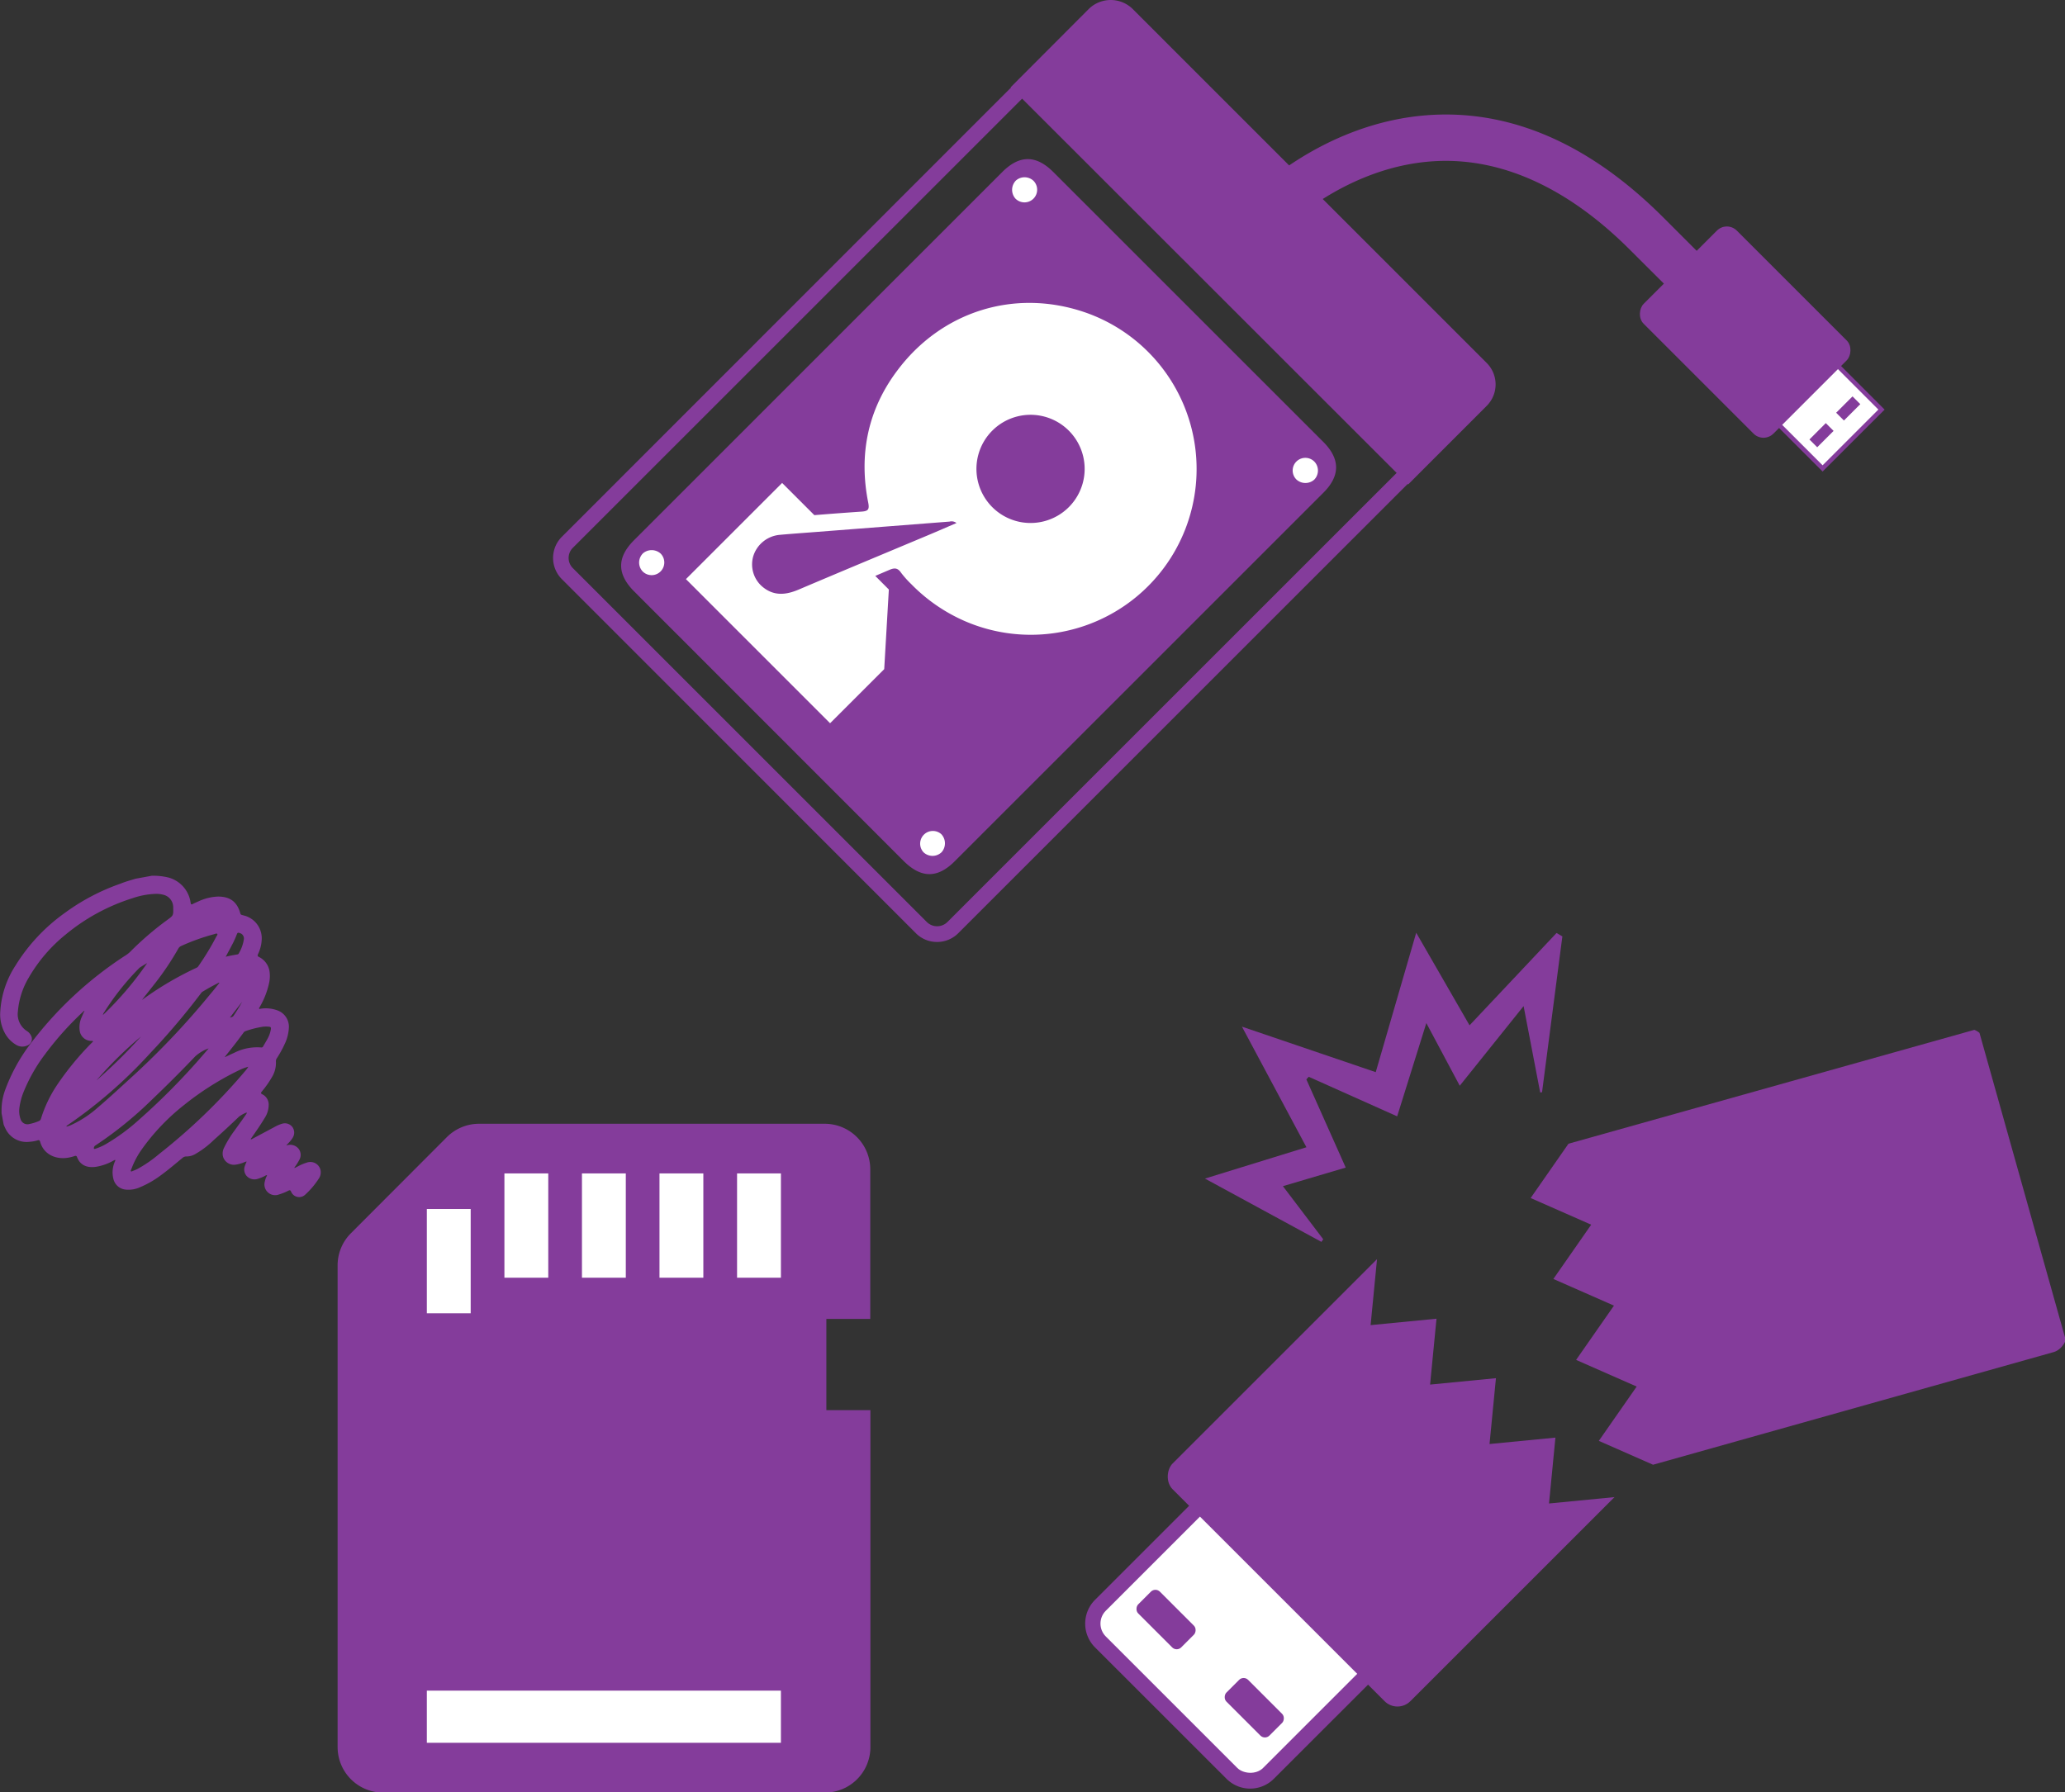
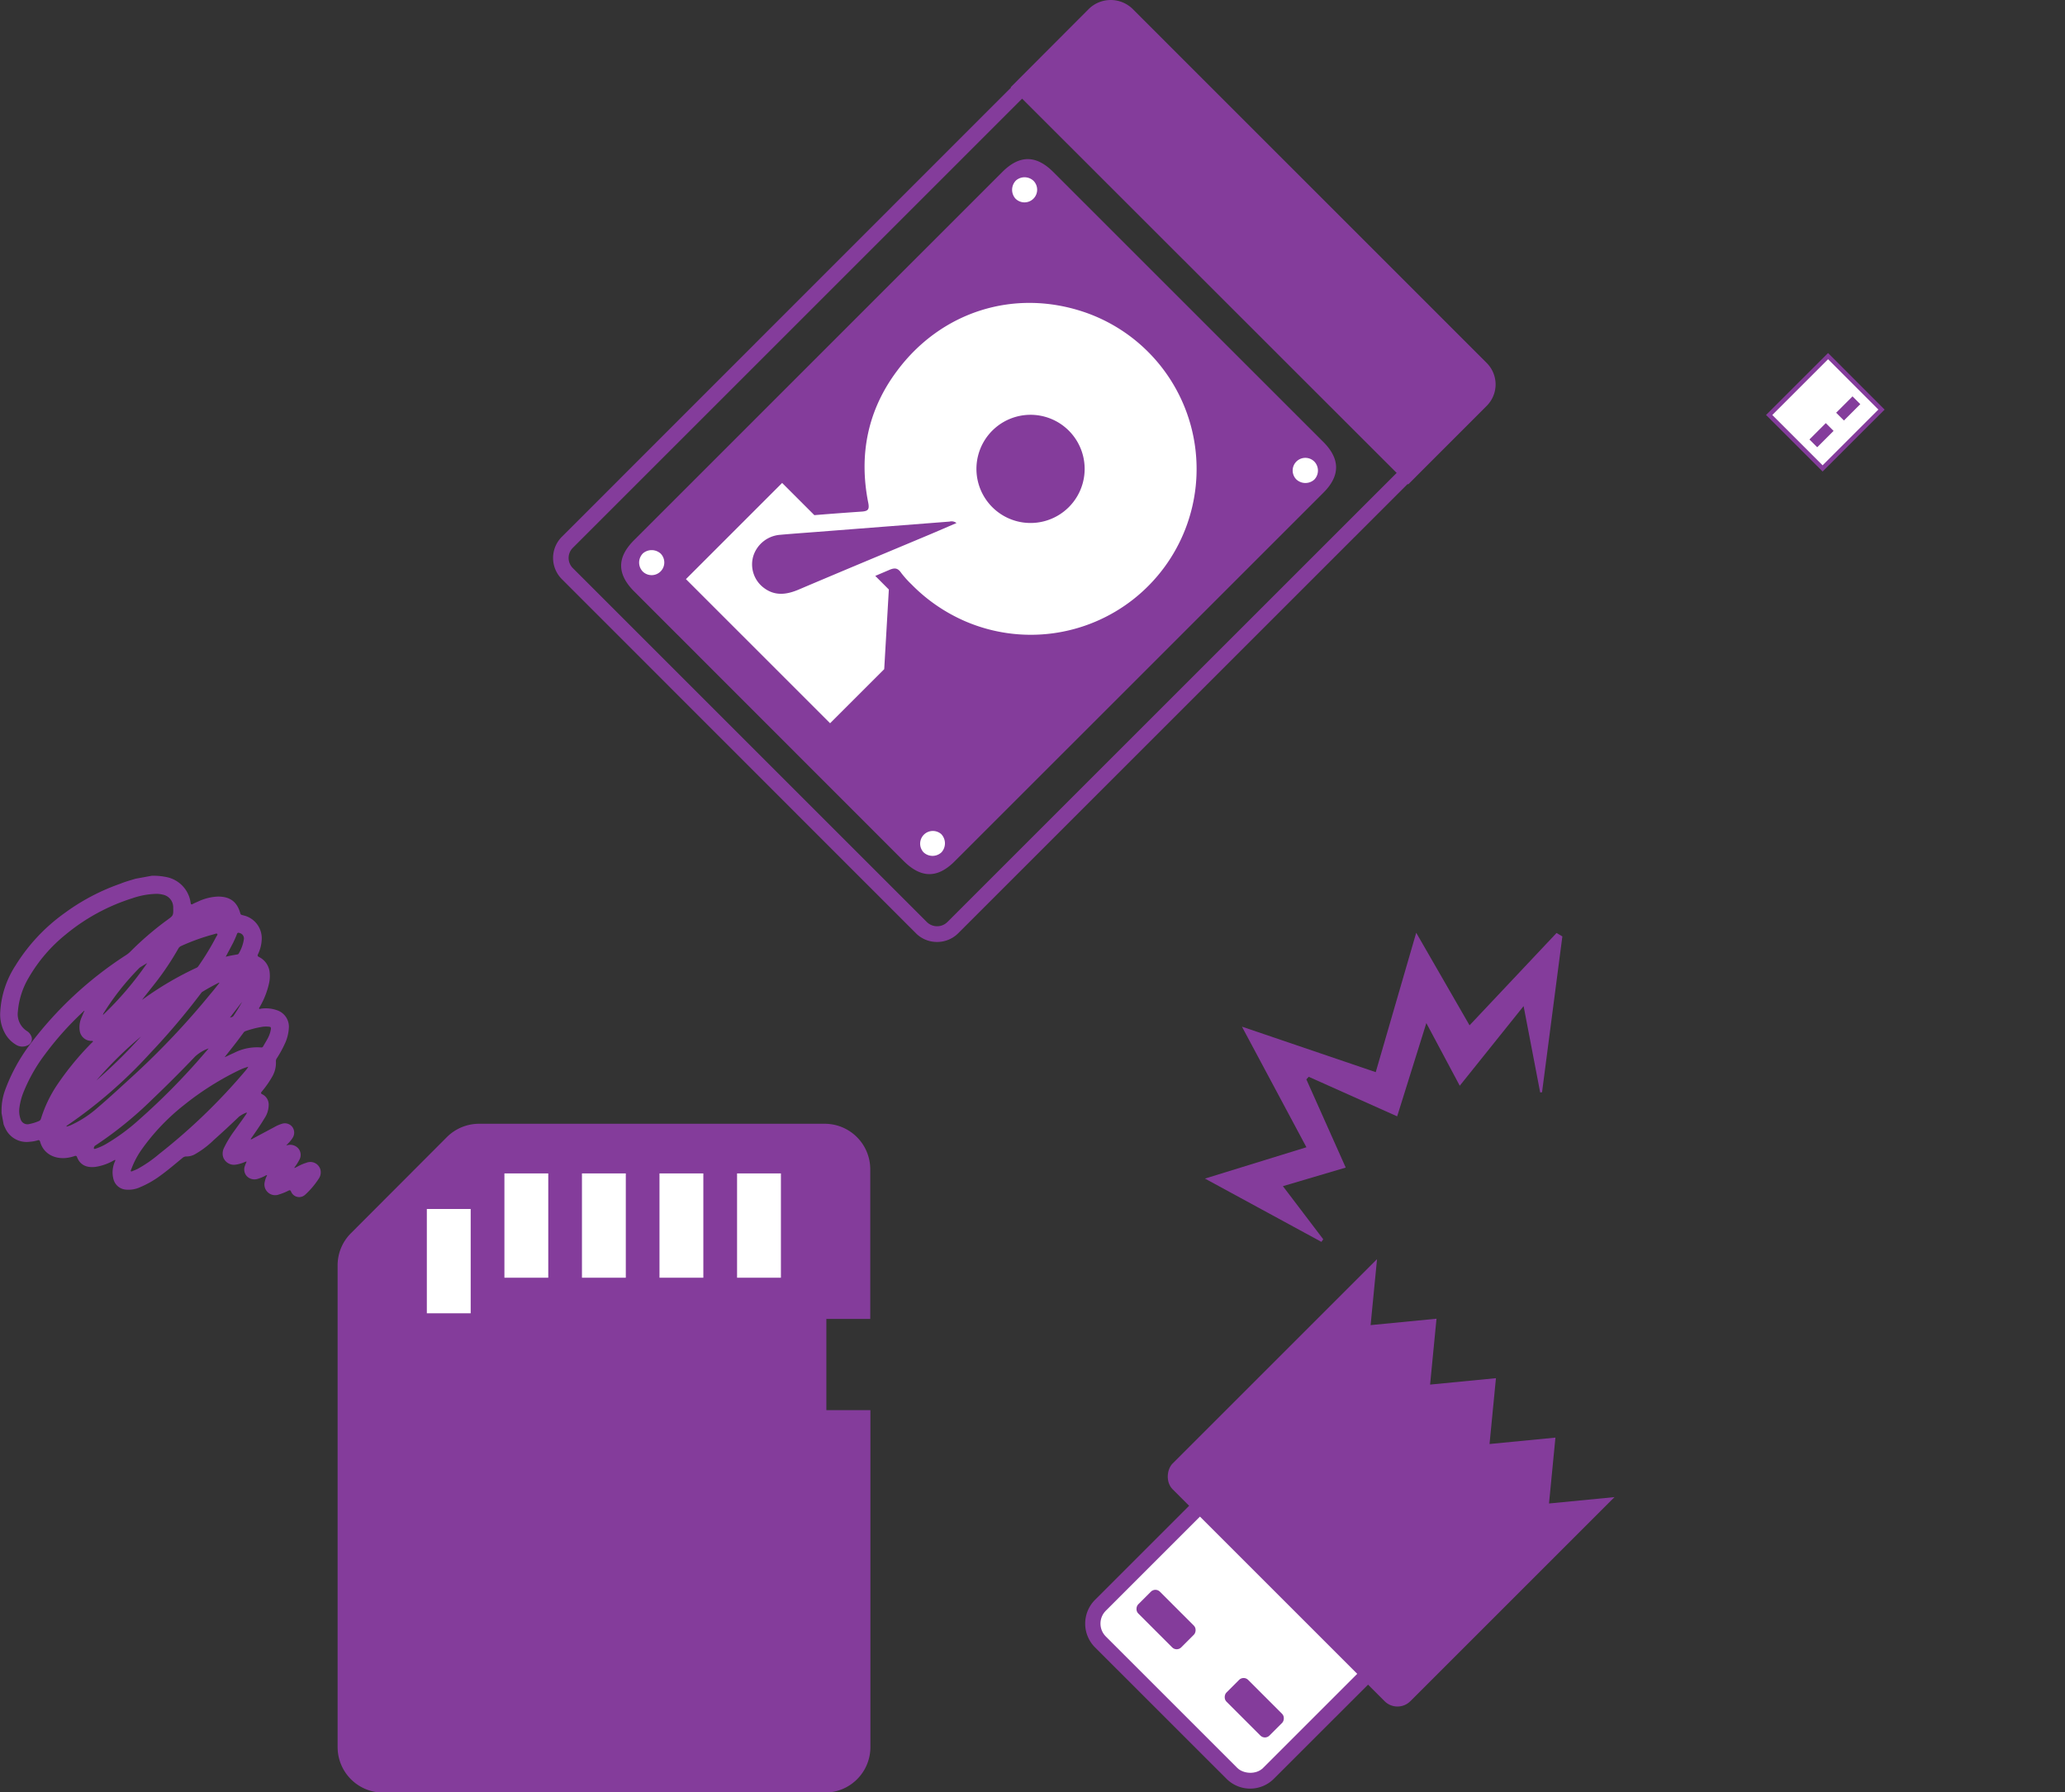
<svg xmlns="http://www.w3.org/2000/svg" viewBox="0 0 544.36 472.59">
  <rect x="0" y="0" width="544.36" height="472.59" fill="#333333" stroke="none" />
  <defs>
    <style>.cls-1{fill:none;}.cls-2{clip-path:url(#clip-path);}.cls-3{fill:#843c9b;}.cls-4{fill:#fff;}.cls-5{clip-path:url(#clip-path-2);}</style>
    <clipPath id="clip-path">
-       <polygon class="cls-1" points="521.51 271.25 413.47 301.57 413.47 301.57 403.5 315.89 419.46 322.92 409.49 337.23 425.46 344.26 415.48 358.57 431.45 365.6 421.47 379.92 437.44 386.95 545.48 356.62 521.51 271.25" />
-     </clipPath>
+       </clipPath>
    <clipPath id="clip-path-2">
      <polygon class="cls-1" points="408.34 396.43 410.03 379.06 392.66 380.75 394.35 363.39 376.99 365.08 378.68 347.71 361.31 349.4 363 332.04 362.9 332.05 274.08 420.86 328.99 475.77 336.78 483.57 425.6 394.75 408.34 396.43" />
    </clipPath>
  </defs>
  <g id="レイヤー_2" data-name="レイヤー 2">
    <g id="レイヤー_1-2" data-name="レイヤー 1">
      <g class="cls-2">
-         <path class="cls-3" d="M320.37,408.08a8.86,8.86,0,0,1-8.52-6.45h0l-13.25-47.2a8.86,8.86,0,0,1,6.12-10.9l39.27-11a8.86,8.86,0,0,1,10.91,6.12l13.25,47.2a8.86,8.86,0,0,1-6.12,10.9l-39.28,11A8.86,8.86,0,0,1,320.37,408.08Zm-.75-8.63a.77.77,0,0,0,.95.53l39.27-11a.77.77,0,0,0,.53-1l-13.24-47.19a.79.79,0,0,0-.95-.53l-39.27,11a.77.77,0,0,0-.54.94Z" />
        <rect class="cls-4" x="308.17" y="340.82" width="50.4" height="58.63" rx="4.8" transform="translate(-87.63 103.88) rotate(-15.68)" />
        <rect class="cls-3" x="396.2" y="243.48" width="88.63" height="193.16" rx="4.8" transform="matrix(0.27, 0.96, -0.96, 0.27, 648.85, -175.97)" />
        <rect class="cls-3" x="310.5" y="353.18" width="16.04" height="8.1" rx="1.68" transform="translate(576.37 -45.99) rotate(74.32)" />
        <rect class="cls-3" x="319.39" y="384.83" width="16.04" height="8.1" rx="1.68" transform="translate(613.32 -31.45) rotate(74.32)" />
      </g>
      <g class="cls-5">
        <path class="cls-3" d="M329.57,471.61a8.81,8.81,0,0,1-6.25-2.59l-34.67-34.66a8.87,8.87,0,0,1,0-12.51L317.5,393a9,9,0,0,1,12.5,0l34.66,34.66a8.86,8.86,0,0,1,0,12.51L335.82,469A8.83,8.83,0,0,1,329.57,471.61Zm-5.82-73.12a.72.72,0,0,0-.54.23l-28.85,28.84a.77.77,0,0,0,0,1.09L329,463.31a.77.77,0,0,0,1.09,0L359,434.47a.78.78,0,0,0,0-1.09l-34.66-34.66A.74.74,0,0,0,323.75,398.49Z" />
        <rect class="cls-4" x="301.46" y="401.7" width="50.4" height="58.63" rx="4.8" transform="translate(-209.1 357.22) rotate(-45)" />
        <rect class="cls-3" x="361.03" y="255.75" width="88.63" height="193.16" rx="4.8" transform="translate(367.86 -183.43) rotate(45)" />
        <rect class="cls-3" x="299.37" y="422.99" width="16.04" height="8.1" rx="1.68" transform="translate(391.99 -92.29) rotate(45)" />
        <rect class="cls-3" x="322.62" y="446.23" width="16.04" height="8.1" rx="1.68" transform="translate(415.24 -101.91) rotate(45)" />
      </g>
      <g id="hgkeQD">
        <path class="cls-3" d="M376,269.76c-2.75,8.8-5.19,16.58-7.69,24.59L345,283.92l-.63.68c3.41,7.64,6.82,15.27,10.38,23.26l-16.56,4.9c3.78,5,7.2,9.48,10.63,14l-.48.69-30.7-16.69,26.75-8.26-17-31.8,35.27,12c3.52-12.14,6.95-24,10.67-36.76l14.06,24.41L410.33,246l1.53.91L406.5,288l-.49.05-4.37-22.77-16.83,21Z" />
      </g>
      <path class="cls-3" d="M217.84,371.82V347.76h11.57V308.31a12,12,0,0,0-12-12H126.28a12,12,0,0,0-8.46,3.5L92.48,325.2A11.94,11.94,0,0,0,89,333.66v127a12,12,0,0,0,12,12H217.45a12,12,0,0,0,12-12V371.82Z" />
      <rect class="cls-4" x="112.52" y="318.78" width="11.56" height="27.5" />
      <rect class="cls-4" x="132.97" y="309.4" width="11.56" height="27.5" />
      <rect class="cls-4" x="153.41" y="309.4" width="11.56" height="27.5" />
      <rect class="cls-4" x="173.85" y="309.4" width="11.56" height="27.5" />
      <rect class="cls-4" x="194.3" y="309.4" width="11.56" height="27.5" />
-       <rect class="cls-4" x="112.52" y="445.78" width="93.34" height="13.75" />
      <g id="mI6j8j">
        <path class="cls-3" d="M35.72,231.7l4.31-.79a17.11,17.11,0,0,1,3.64.31,8,8,0,0,1,6.59,6.88c.06.38.21.45.54.27s.91-.44,1.38-.64a13.54,13.54,0,0,1,5.27-1.33c3.21,0,5.06,1.37,5.91,4.46a.48.48,0,0,0,.38.38l.5.14a6.18,6.18,0,0,1,4.76,6,9.85,9.85,0,0,1-1,4.24c-.16.36-.09.52.25.7a5.09,5.09,0,0,1,2.85,4.22,8.79,8.79,0,0,1-.14,2.56,21.69,21.69,0,0,1-2.51,6.45c-.07.13-.25.26-.12.42s.27,0,.41,0a8.86,8.86,0,0,1,4.27.4,4.58,4.58,0,0,1,3.13,4.76,11.22,11.22,0,0,1-1.1,4.17A28.91,28.91,0,0,1,73,279a1.37,1.37,0,0,0-.27.85,7.13,7.13,0,0,1-.89,3.89,25.68,25.68,0,0,1-2.85,4.1c-.26.33-.25.5.15.7a3,3,0,0,1,1.69,2.69,6.39,6.39,0,0,1-1.08,3.59c-1.06,1.78-2.24,3.47-3.42,5.16-.1.13-.24.24-.21.44a1,1,0,0,0,.5-.19l5.84-3.12a9.08,9.08,0,0,1,1.87-.8,2.49,2.49,0,0,1,2.68.77,2.53,2.53,0,0,1,.16,2.9,8.18,8.18,0,0,1-1.29,1.58l-.42.46.25-.05a2.83,2.83,0,0,1,3,.93,2.63,2.63,0,0,1,.15,3,12.91,12.91,0,0,1-1.09,1.73c-.06.09-.2.17-.11.35l1-.51a11.47,11.47,0,0,1,2.11-.88,2.75,2.75,0,0,1,3.68,1.75,2.93,2.93,0,0,1-.46,2.5,21.31,21.31,0,0,1-3.53,4.16,2.3,2.3,0,0,1-3.73-.81c-.16-.37-.34-.42-.68-.25a14.68,14.68,0,0,1-2.47,1,2.83,2.83,0,0,1-3.76-3.43,5.13,5.13,0,0,1,.4-1.22c.06-.14.18-.26.15-.44a1.09,1.09,0,0,0-.49.19,10.86,10.86,0,0,1-1.93.79,2.78,2.78,0,0,1-2.83-.65,2.59,2.59,0,0,1-.57-2.74,8.6,8.6,0,0,1,.33-.84c0-.1.17-.2.06-.36l-.52.2a8.85,8.85,0,0,1-2.19.63A3,3,0,0,1,58.8,305a3.33,3.33,0,0,1,.24-2.32,28.34,28.34,0,0,1,2.82-4.63c1-1.4,2-2.75,3-4.21.08-.14.22-.26.18-.51a7.88,7.88,0,0,0-2.06,1.13q-3.24,3.12-6.61,6.12a24.38,24.38,0,0,1-4.83,3.68,4.57,4.57,0,0,1-2.35.67,1.53,1.53,0,0,0-1.11.41c-1.93,1.59-3.82,3.21-5.84,4.67a25.65,25.65,0,0,1-5.37,3.05,7.31,7.31,0,0,1-3.71.61,3.66,3.66,0,0,1-3.22-2.65,7,7,0,0,1,.33-4.71c.05-.15.2-.29.09-.47h-.1l-.46.24a13.58,13.58,0,0,1-4.66,1.6c-2.15.26-4-.38-4.84-2.6-.13-.35-.35-.36-.64-.26a10.19,10.19,0,0,1-2.17.5c-3,.33-6-1-6.91-4.27-.1-.38-.3-.49-.66-.37a9,9,0,0,1-2.06.37A6.16,6.16,0,0,1,1.4,297.5c-.16-.33-.3-.66-.44-1l-.55-3c0-.2,0-.41,0-.61a15.51,15.51,0,0,1,1-5.64,47,47,0,0,1,6.38-11.71A98.47,98.47,0,0,1,33.2,251.85a6.83,6.83,0,0,0,1.15-.92,81.84,81.84,0,0,1,9.75-8.37c1.6-1.16,1.61-1.17,1.56-3.16a1.21,1.21,0,0,0,0-.19,3.38,3.38,0,0,0-2.71-3.31,6.71,6.71,0,0,0-1.84-.21,20.73,20.73,0,0,0-6.2,1.15,52.07,52.07,0,0,0-17.51,9.5,41,41,0,0,0-9.86,11.5,20.67,20.67,0,0,0-2.82,8.82,5.29,5.29,0,0,0,2.42,5.23,2.77,2.77,0,0,1,1,1.11,1.83,1.83,0,0,1-.86,2.64,3.15,3.15,0,0,1-3.1-.19,8,8,0,0,1-2.7-2.7,10.32,10.32,0,0,1-1.41-6,24.89,24.89,0,0,1,4-12.14,47.92,47.92,0,0,1,12.8-13.74,56,56,0,0,1,15-7.91C33,232.48,34.39,232.11,35.72,231.7ZM22.28,266.51c-.19,0-.26.15-.36.25a81.89,81.89,0,0,0-10,11.16,43.55,43.55,0,0,0-5.78,10.2,16.83,16.83,0,0,0-1,3.81,6.32,6.32,0,0,0,.28,3.14,1.89,1.89,0,0,0,2.34,1.3,12,12,0,0,0,2.49-.78.92.92,0,0,0,.56-.65A34,34,0,0,1,15.1,286a76.73,76.73,0,0,1,9.16-11.11c.09-.09.28-.18.23-.33s-.25-.09-.39-.1a3.11,3.11,0,0,1-3.09-2.7,6.35,6.35,0,0,1,.55-3.62C21.78,267.62,22,267.07,22.28,266.51Zm43.17,14.77a13.62,13.62,0,0,0-2.43.91A75.91,75.91,0,0,0,48.6,291.3,56.66,56.66,0,0,0,37.41,303a22.46,22.46,0,0,0-2.81,5.33c-.06.16-.21.36-.09.49s.36,0,.52-.08a11.87,11.87,0,0,0,1.27-.55,33.88,33.88,0,0,0,5.7-3.95,155.06,155.06,0,0,0,22.55-21.74A7.18,7.18,0,0,0,65.45,281.28Zm-28-17.66a.83.83,0,0,0,.16-.09,84.73,84.73,0,0,1,14.21-8.36,1.15,1.15,0,0,0,.49-.44A68.84,68.84,0,0,0,57,247c.13-.24.44-.54.27-.75s-.57,0-.85.08a55.1,55.1,0,0,0-8.63,3.09,1.57,1.57,0,0,0-.79.71,74.41,74.41,0,0,1-5.59,8.45C40.12,260.25,38.77,261.91,37.45,263.62Zm20.37-4.43-.09-.1c-1.51.76-3,1.57-4.44,2.46a1.19,1.19,0,0,0-.28.31A184.12,184.12,0,0,1,39.6,277.69a124.2,124.2,0,0,1-21.8,19c-.12.07-.29.13-.27.35a2,2,0,0,0,.3-.06c.28-.09.57-.19.85-.31a28.46,28.46,0,0,0,7-4.55c3.41-2.91,6.71-6,10-9A207.22,207.22,0,0,0,55.54,262C56.32,261.1,57.06,260.14,57.82,259.19ZM55,276.44a10.22,10.22,0,0,0-3.57,2.14Q45.85,284.43,40,290A100.31,100.31,0,0,1,25.2,302a.72.72,0,0,0-.36.37c-.05.16-.18.34-.06.49s.33.06.48,0a14.32,14.32,0,0,0,2.65-1.19,52.3,52.3,0,0,0,8.62-6.32A176.66,176.66,0,0,0,53.66,278C54.11,277.48,54.54,277,55,276.44Zm4.29,2.25,0,.05c.81-.37,1.6-.77,2.41-1.12a13.34,13.34,0,0,1,7.18-1.43.46.46,0,0,0,.49-.29c.38-.66.78-1.31,1.15-2a7.66,7.66,0,0,0,.9-2.6c0-.35,0-.53-.42-.57a6.83,6.83,0,0,0-1.75,0,25.62,25.62,0,0,0-4.56,1.16,1.06,1.06,0,0,0-.53.45c-.65.87-1.28,1.74-1.94,2.59C61.25,276.19,60.25,277.43,59.26,278.69ZM38.8,253.94c-.6.35-1.19.7-1.78,1.07a1.52,1.52,0,0,0-.37.3,68.28,68.28,0,0,0-9.2,11.61,1.47,1.47,0,0,0-.31.71A87.08,87.08,0,0,0,38.8,253.94Zm20.7-1.67c1.07-.27,2.06-.44,3.06-.61a.48.48,0,0,0,.38-.26,10.25,10.25,0,0,0,1.33-3.63,1.47,1.47,0,0,0-1.1-1.75c-.37-.16-.58-.1-.72.3a24.16,24.16,0,0,1-1.38,3C60.57,250.29,60.05,251.24,59.5,252.27Zm-22.29,21a101.62,101.62,0,0,0-11.78,11.6A135.75,135.75,0,0,0,37.21,273.26Zm26.64-9.16c-1.09,1.41-2.18,2.81-3.25,4.22.34-.13.72-.14.94-.46A39,39,0,0,0,63.85,264.1Z" />
      </g>
      <rect class="cls-4" x="200.27" y="60.63" width="115.38" height="151.16" rx="7.18" transform="translate(171.86 -142.51) rotate(45)" />
      <g id="_0AuiJA" data-name="0AuiJA">
        <path class="cls-3" d="M281.69,133.78a14.26,14.26,0,0,1-20.05-20.29,14.26,14.26,0,1,1,20.05,20.29Z" />
        <path class="cls-3" d="M252.14,137.91c-2.56,1.1-4.87,2.11-7.2,3.09-11.48,4.82-23,9.61-34.43,14.47-3.17,1.34-6.23,1.74-9.14-.46a7.72,7.72,0,0,1-2.77-8.46,8.06,8.06,0,0,1,7-5.53c3.32-.3,6.66-.53,10-.79l34.71-2.7A2.11,2.11,0,0,1,252.14,137.91Z" />
      </g>
      <path class="cls-3" d="M348.89,129.89q6.64-6.64,0-13.32l-71.2-71.19c-4.55-4.55-8.92-4.57-13.45-.05l-97.11,97.12c-4.53,4.52-4.51,8.9,0,13.45L238.19,227c4.65,4.64,9,4.65,13.58,0l48.37-48.36Zm-2.31-8.07a3.43,3.43,0,0,1-.11,4.63,3.5,3.5,0,0,1-4.78-.08,3.34,3.34,0,1,1,4.89-4.55Zm-177.2,28.82a3.42,3.42,0,0,1,.14-4.76,3.53,3.53,0,0,1,4.65.1,3.34,3.34,0,1,1-4.79,4.66Zm98.29-98.29a3.49,3.49,0,0,1,.16-4.77,3.45,3.45,0,0,1,4.63.11,3.34,3.34,0,1,1-4.79,4.66Zm-13.14,111.5a44.63,44.63,0,0,1-14.28-9.8,25.77,25.77,0,0,1-2.69-3c-.88-1.3-1.7-1.38-3.05-.81l-3.78,1.61,3.58,3.59-1.22,21-14.27,14.26-38-38,25.36-25.36,8.49,8.49q6.26-.51,12.53-.94c1.64-.12,2-.58,1.7-2.22-2.58-12.79-.15-24.65,7.66-35C248.14,82.2,267.31,76,285.88,82.31a43.71,43.71,0,1,1-31.35,81.54Zm-11.1,60.85a3.35,3.35,0,0,1,4.7-4.76,3.52,3.52,0,0,1,.07,4.78A3.44,3.44,0,0,1,243.43,224.7Z" />
      <path class="cls-3" d="M247,248.37a7.8,7.8,0,0,1-5.57-2.31h0L148.1,152.69a7.89,7.89,0,0,1,0-11.14L269.6,20,374.12,124.56,252.61,246.06A7.83,7.83,0,0,1,247,248.37ZM269.6,25.86,151,144.45a3.78,3.78,0,0,0,0,5.34l93.37,93.37a3.86,3.86,0,0,0,5.33,0l118.61-118.6Z" />
      <path class="cls-3" d="M266,45.75H398a5.83,5.83,0,0,1,5.83,5.83v27a0,0,0,0,1,0,0H260.16a0,0,0,0,1,0,0v-27A5.83,5.83,0,0,1,266,45.75Z" transform="translate(141.19 -216.56) rotate(45)" />
      <path class="cls-3" d="M371.21,127.73,266.43,23,287.1,2.28a8.27,8.27,0,0,1,11.4,0l93.37,93.38a8,8,0,0,1,0,11.4ZM272.77,23l98.44,98.44,17.5-17.49a3.56,3.56,0,0,0,1.05-2.54,3.52,3.52,0,0,0-1.05-2.53h0L295.34,5.45a3.67,3.67,0,0,0-5.07,0Z" />
-       <path class="cls-3" d="M445.44,79.06a6.07,6.07,0,0,1-4.31-1.78L429.81,66C414,50.13,397.19,42.22,380.52,42.42c-25.18.31-43.08,18.8-43.26,19A6.1,6.1,0,0,1,328.4,53c.86-.91,21.43-22.36,51.82-22.8,20.34-.28,39.93,8.82,58.22,27.11l11.31,11.31a6.1,6.1,0,0,1-4.31,10.41Z" />
      <rect class="cls-4" x="471.22" y="97.73" width="19.93" height="21.95" transform="translate(744.56 525.82) rotate(-135)" />
      <path class="cls-3" d="M480.46,124.33l-14.91-14.91L481.9,93.08,496.81,108ZM467.2,109.42l13.26,13.27,14.7-14.7L481.9,94.72Z" />
      <rect class="cls-3" x="484.17" y="106.24" width="6.1" height="2.9" transform="translate(907.88 -160.67) rotate(135)" />
      <rect class="cls-3" x="477.12" y="113.28" width="6.1" height="2.9" transform="translate(900.83 -143.66) rotate(135)" />
-       <rect class="cls-3" x="435.86" y="70.21" width="48.38" height="34.73" rx="3.7" transform="translate(196.67 -299.66) rotate(45)" />
    </g>
  </g>
</svg>